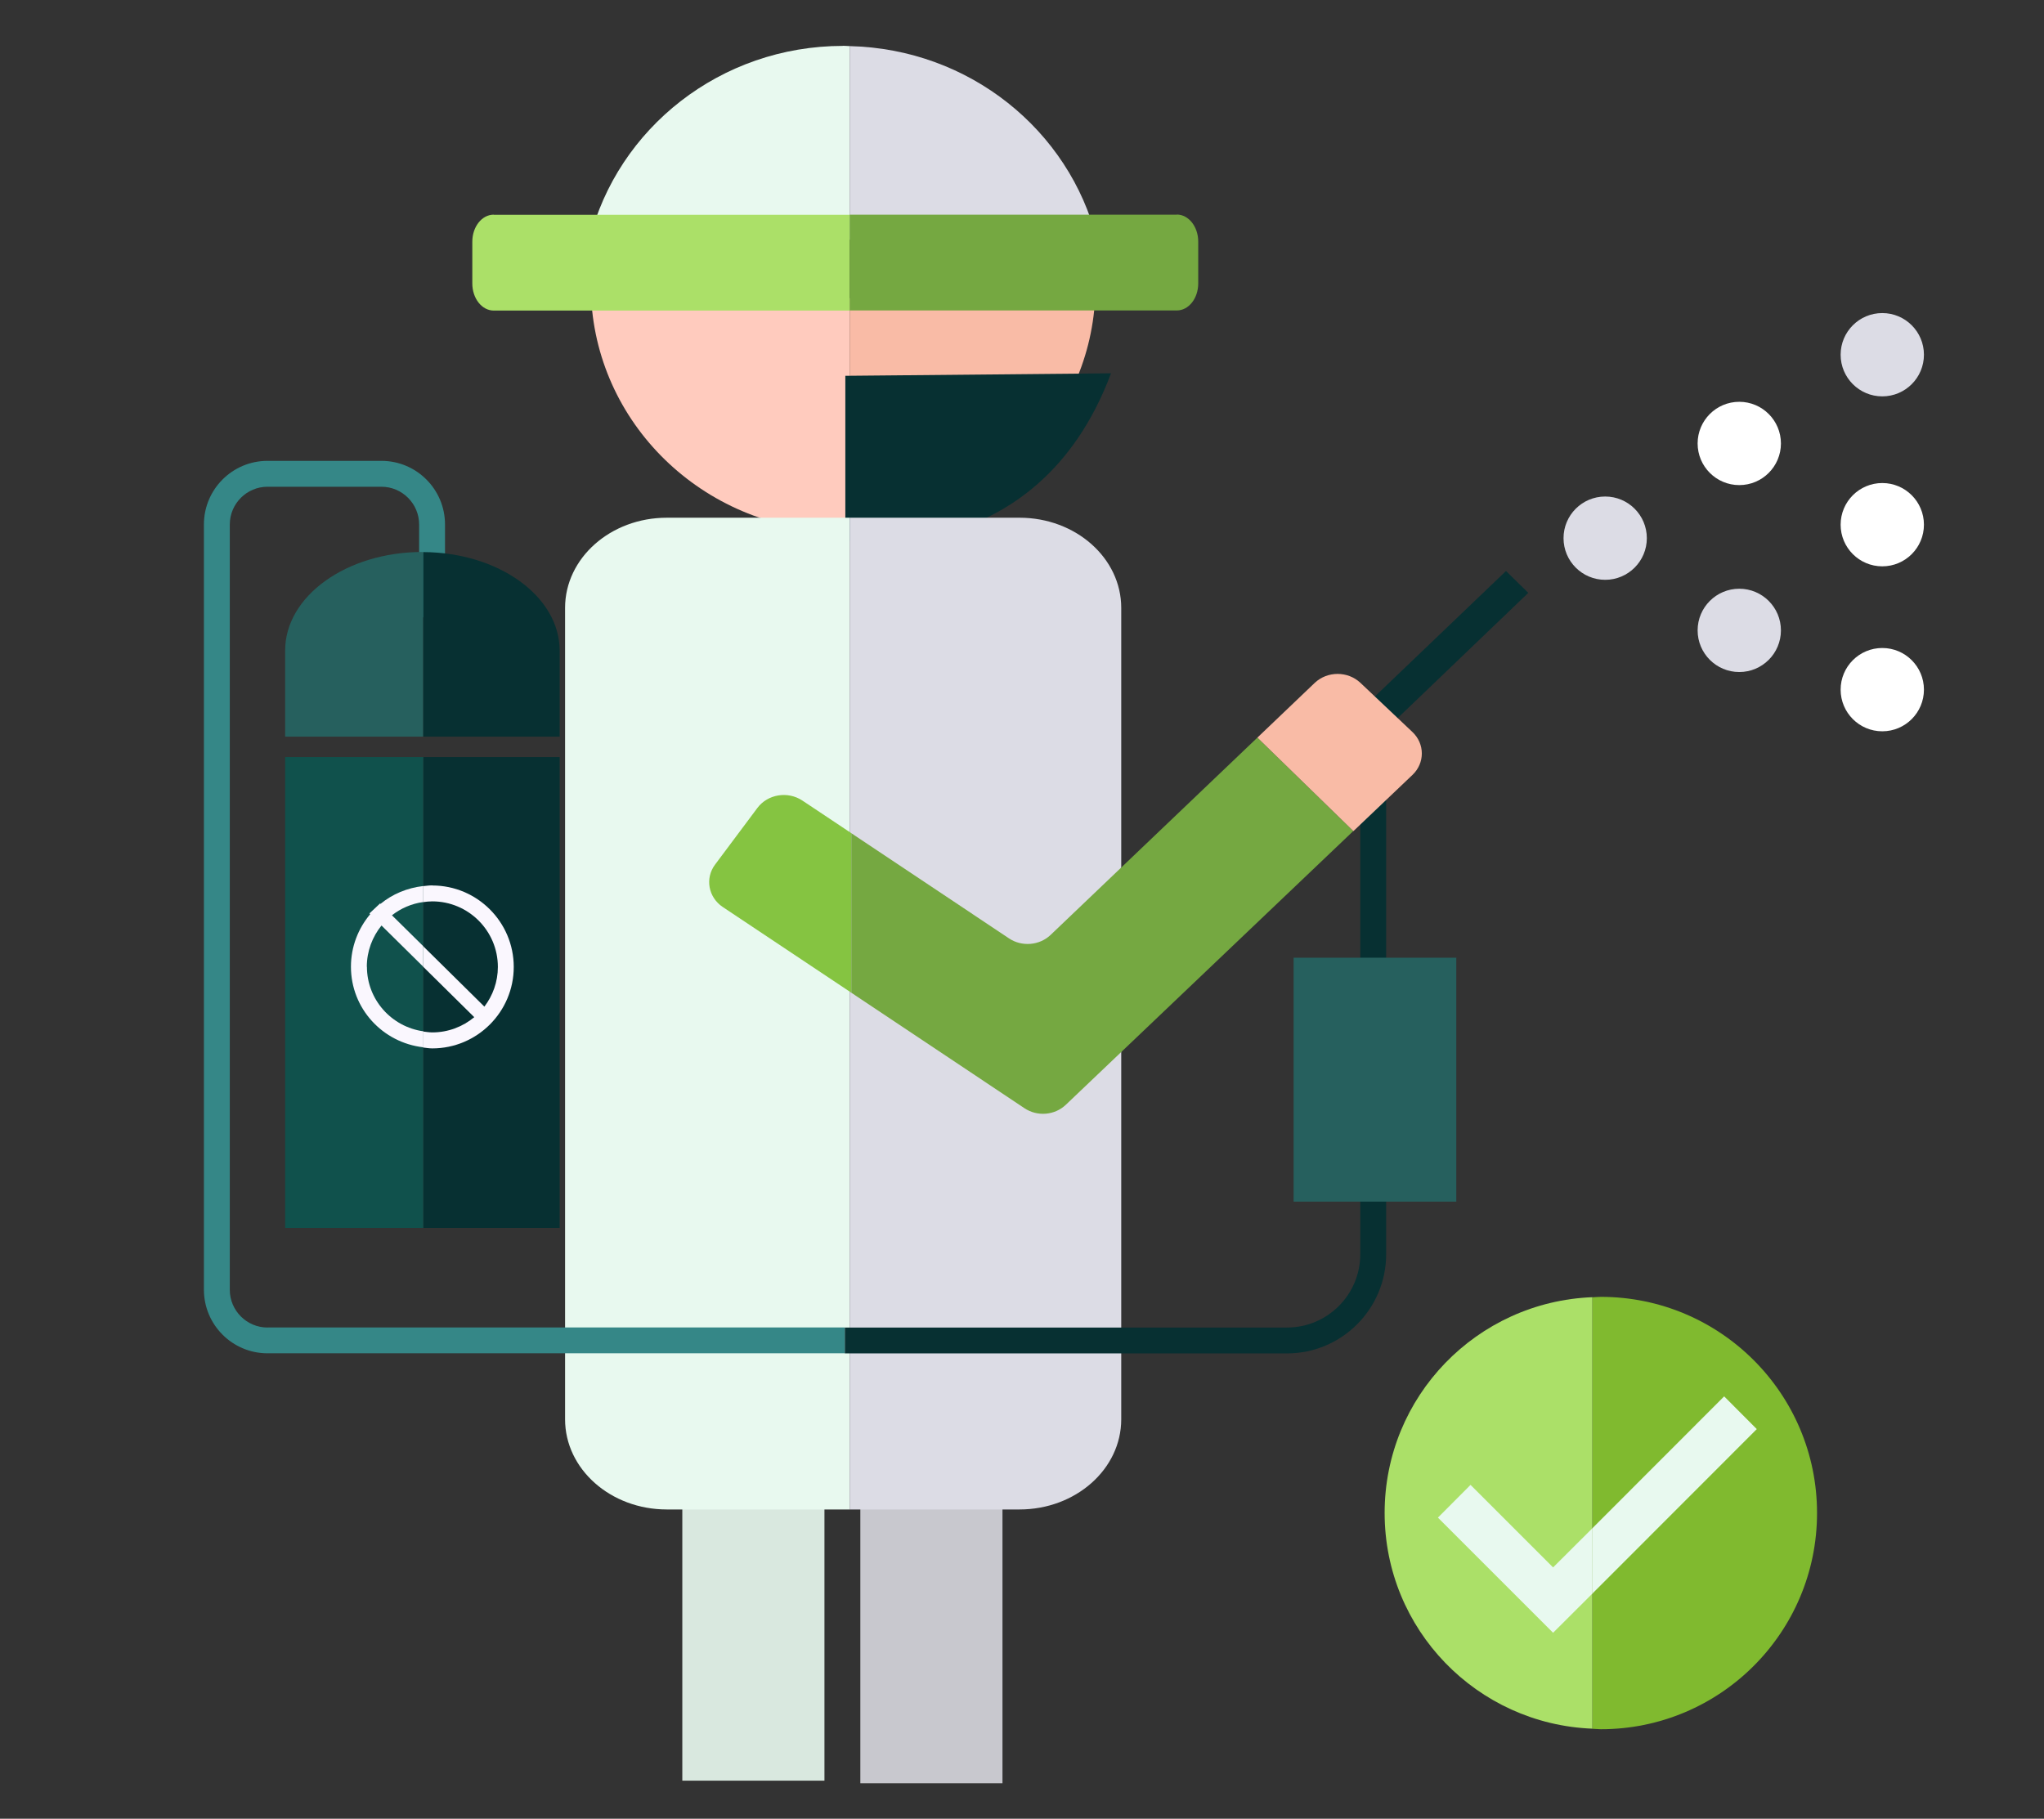
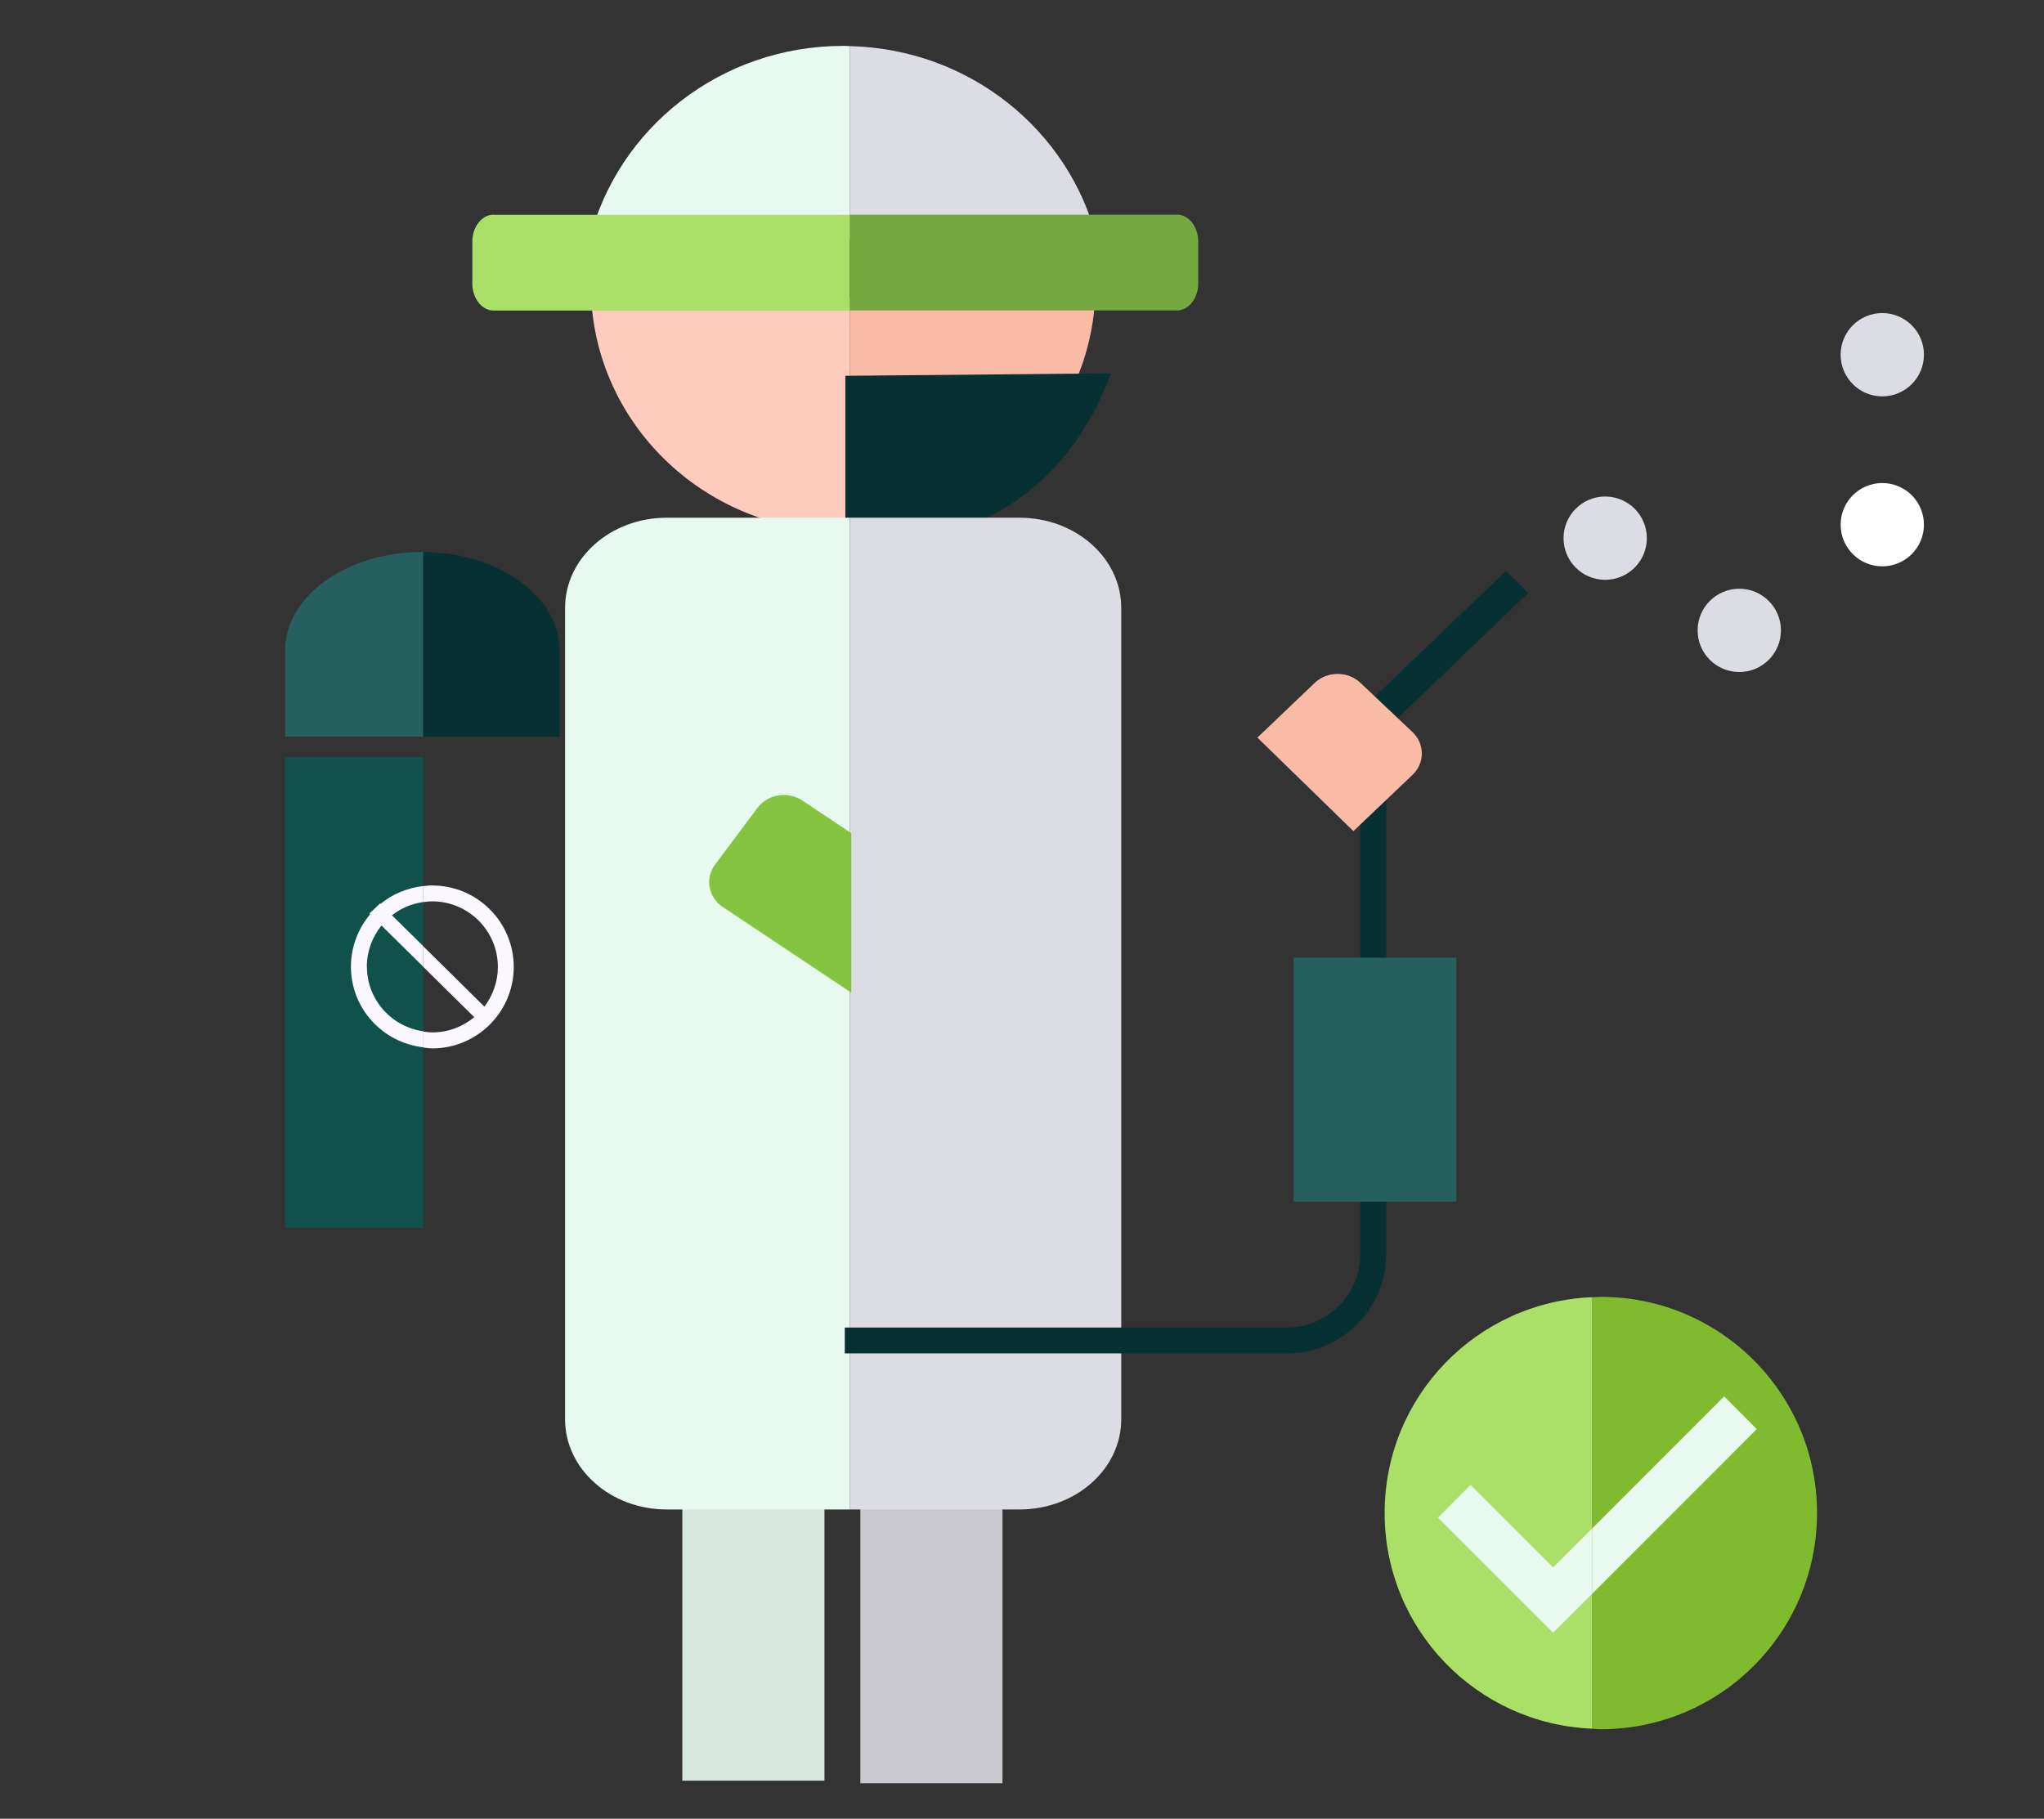
<svg xmlns="http://www.w3.org/2000/svg" id="Capa_1" data-name="Capa 1" viewBox="0 0 187.95 167.25">
  <rect x="0" y="0" width="187.95" height="167.25" fill="#333333" stroke="none" />
  <defs>
    <style>
      .cls-1 {
        fill: #ffcbbe;
      }

      .cls-2 {
        fill: #fff;
      }

      .cls-3 {
        fill: #d9e8df;
      }

      .cls-4 {
        fill: #e8f9ef;
      }

      .cls-5 {
        fill: #c8c8ce;
      }

      .cls-6 {
        fill: #abe068;
      }

      .cls-7 {
        fill: #faf7fe;
      }

      .cls-8 {
        fill: #80ba2f;
      }

      .cls-9 {
        fill: #10514c;
      }

      .cls-10 {
        fill: #85c441;
      }

      .cls-11 {
        fill: #dcdce5;
      }

      .cls-12 {
        fill: #073032;
      }

      .cls-13 {
        fill: #358787;
      }

      .cls-14 {
        fill: #f9bba6;
      }

      .cls-15 {
        fill: #26605e;
      }

      .cls-16 {
        fill: #75a841;
      }
    </style>
  </defs>
  <path class="cls-1" d="m54.36,27.42c.63,11.95,10.74,21.46,23.17,21.46.2,0,.4-.02.6-.03v-21.43h-23.77Z" />
  <path class="cls-14" d="m100.7,27.42h-22.57v21.43c12.15-.3,21.96-9.68,22.57-21.43Z" />
  <path class="cls-4" d="m77.53,4.22c-11.3,0-20.75,7.6-23.32,17.83h23.92V4.24c-.2,0-.4-.03-.6-.03Z" />
  <path class="cls-11" d="m78.13,4.24v17.8h22.73c-2.53-10.05-11.7-17.54-22.73-17.8Z" />
  <path class="cls-6" d="m45.4,19.74c-1.09,0-1.97,1.11-1.97,2.49v3.84c0,1.37.88,2.49,1.97,2.49h32.74v-8.81h-32.74Z" />
  <path class="cls-16" d="m108.21,19.74h-30.08v8.81h30.08c1.09,0,1.97-1.11,1.97-2.49v-3.84c0-1.37-.88-2.49-1.97-2.49Z" />
  <polygon class="cls-12" points="126.41 64.06 128.47 66.08 140.53 54.52 138.48 52.51 126.41 64.06" />
  <path class="cls-12" d="m77.73,34.56v15.15s17.56,2.97,24.43-15.38l-24.43.23Z" />
  <rect class="cls-3" x="62.74" y="137.57" width="13.07" height="26.18" />
  <rect class="cls-5" x="79.11" y="137.81" width="13.07" height="26.18" />
  <path class="cls-4" d="m61.31,47.61c-5.16,0-9.35,3.71-9.35,8.29v13.72h.2-.2v60.9c0,4.58,4.19,8.29,9.35,8.29h16.82V47.61h-16.82Zm16.36,84.97v-16.82,16.82Z" />
  <path class="cls-11" d="m93.75,47.61h-15.62v91.2h15.62c5.16,0,9.35-3.71,9.35-8.29V55.9c0-4.58-4.19-8.29-9.35-8.29Zm-15.48,62.86v-53.85,53.85Z" />
-   <path class="cls-13" d="m24.6,122.08c-1.91,0-3.47-1.56-3.47-3.47V48.23c0-1.91,1.56-3.47,3.47-3.47h10.47c1.91,0,3.47,1.56,3.47,3.47v8.54h2.38v-8.54c0-3.23-2.62-5.85-5.85-5.85h-10.47c-3.23,0-5.85,2.62-5.85,5.85v70.37c0,3.23,2.62,5.85,5.85,5.85h53.07v-2.38H24.6Z" />
  <path class="cls-12" d="m125.08,67.31v48.03c0,3.72-3.02,6.74-6.74,6.74h-40.66v2.38h40.66c5.03,0,9.12-4.09,9.12-9.12v-48.03h-2.38Z" />
  <path class="cls-10" d="m73.78,73.62c-1.34-.89-3.18-.59-4.13.67l-3.9,5.22c-.94,1.26-.62,3.01.71,3.9l11.82,7.88v-14.67l-4.5-3Z" />
-   <path class="cls-16" d="m115.62,67.83l-19.03,18.16c-1.02.96-2.63,1.09-3.8.31l-14.51-9.68v14.67l15.92,10.62c1.18.79,2.78.66,3.8-.31l26.44-25.18-8.83-8.6Z" />
  <path class="cls-14" d="m129.87,67.31l-4.78-4.52c-1.16-1.09-3.03-1.09-4.19,0l-5.28,5.04,8.83,8.6,5.42-5.16c1.16-1.09,1.16-2.87,0-3.96Z" />
  <path class="cls-15" d="m38.84,50.76c-6.97,0-12.62,4.06-12.62,9.06v7.92h12.7v-16.97s-.05,0-.08,0Z" />
  <path class="cls-12" d="m51.46,59.83c0-4.99-5.61-9.03-12.54-9.06v16.97h12.54v-7.92Z" />
-   <rect class="cls-12" x="38.92" y="69.62" width="12.54" height="43.3" />
  <polygon class="cls-9" points="26.22 69.62 26.22 112.92 38.84 112.92 38.92 112.92 38.92 69.62 26.22 69.62" />
  <path class="cls-7" d="m33.73,88.91c0-1.44.51-2.76,1.35-3.8l3.84,3.79v-1.89l-2.88-2.84c.82-.64,1.8-1.07,2.88-1.22v-1.47c-1.48.17-2.84.74-3.93,1.64l-.04-.04-.98.92.07.07c-1.1,1.31-1.77,2.99-1.77,4.83,0,3.85,2.92,6.99,6.66,7.41v-1.47c-2.93-.41-5.19-2.91-5.19-5.94Z" />
  <path class="cls-7" d="m39.75,81.42c-.29,0-.56.04-.84.07v1.47c.27-.04.55-.07.84-.07,3.32,0,6.03,2.7,6.03,6.03,0,1.37-.47,2.64-1.24,3.65l-5.62-5.55v1.89l4.69,4.63c-1.05.87-2.39,1.4-3.86,1.4-.29,0-.56-.05-.84-.08v1.47c.28.03.55.08.84.08,4.13,0,7.49-3.36,7.49-7.49s-3.36-7.49-7.49-7.49Z" />
  <rect class="cls-15" x="118.95" y="88.07" width="14.96" height="22.43" />
  <circle class="cls-11" cx="147.6" cy="49.49" r="3.83" />
  <circle class="cls-11" cx="159.93" cy="57.97" r="3.83" />
-   <circle class="cls-2" cx="173.08" cy="63.42" r="3.83" />
-   <circle class="cls-2" cx="159.93" cy="40.78" r="3.83" />
  <circle class="cls-11" cx="173.08" cy="32.62" r="3.83" />
  <circle class="cls-2" cx="173.08" cy="48.25" r="3.83" />
  <path class="cls-6" d="m127.32,139.13c0,10.72,8.49,19.43,19.11,19.84v-39.68c-10.62.41-19.11,9.12-19.11,19.84Z" />
  <path class="cls-8" d="m147.2,119.26c-.26,0-.51.03-.77.04v39.68c.26,0,.51.04.77.04,10.98,0,19.88-8.9,19.88-19.88s-8.9-19.88-19.88-19.88Z" />
  <polygon class="cls-4" points="142.81 144.14 135.22 136.55 132.22 139.56 142.81 150.15 146.43 146.54 146.43 140.53 142.81 144.14" />
  <polygon class="cls-4" points="158.54 128.41 146.43 140.53 146.43 146.54 161.54 131.42 158.54 128.41" />
</svg>